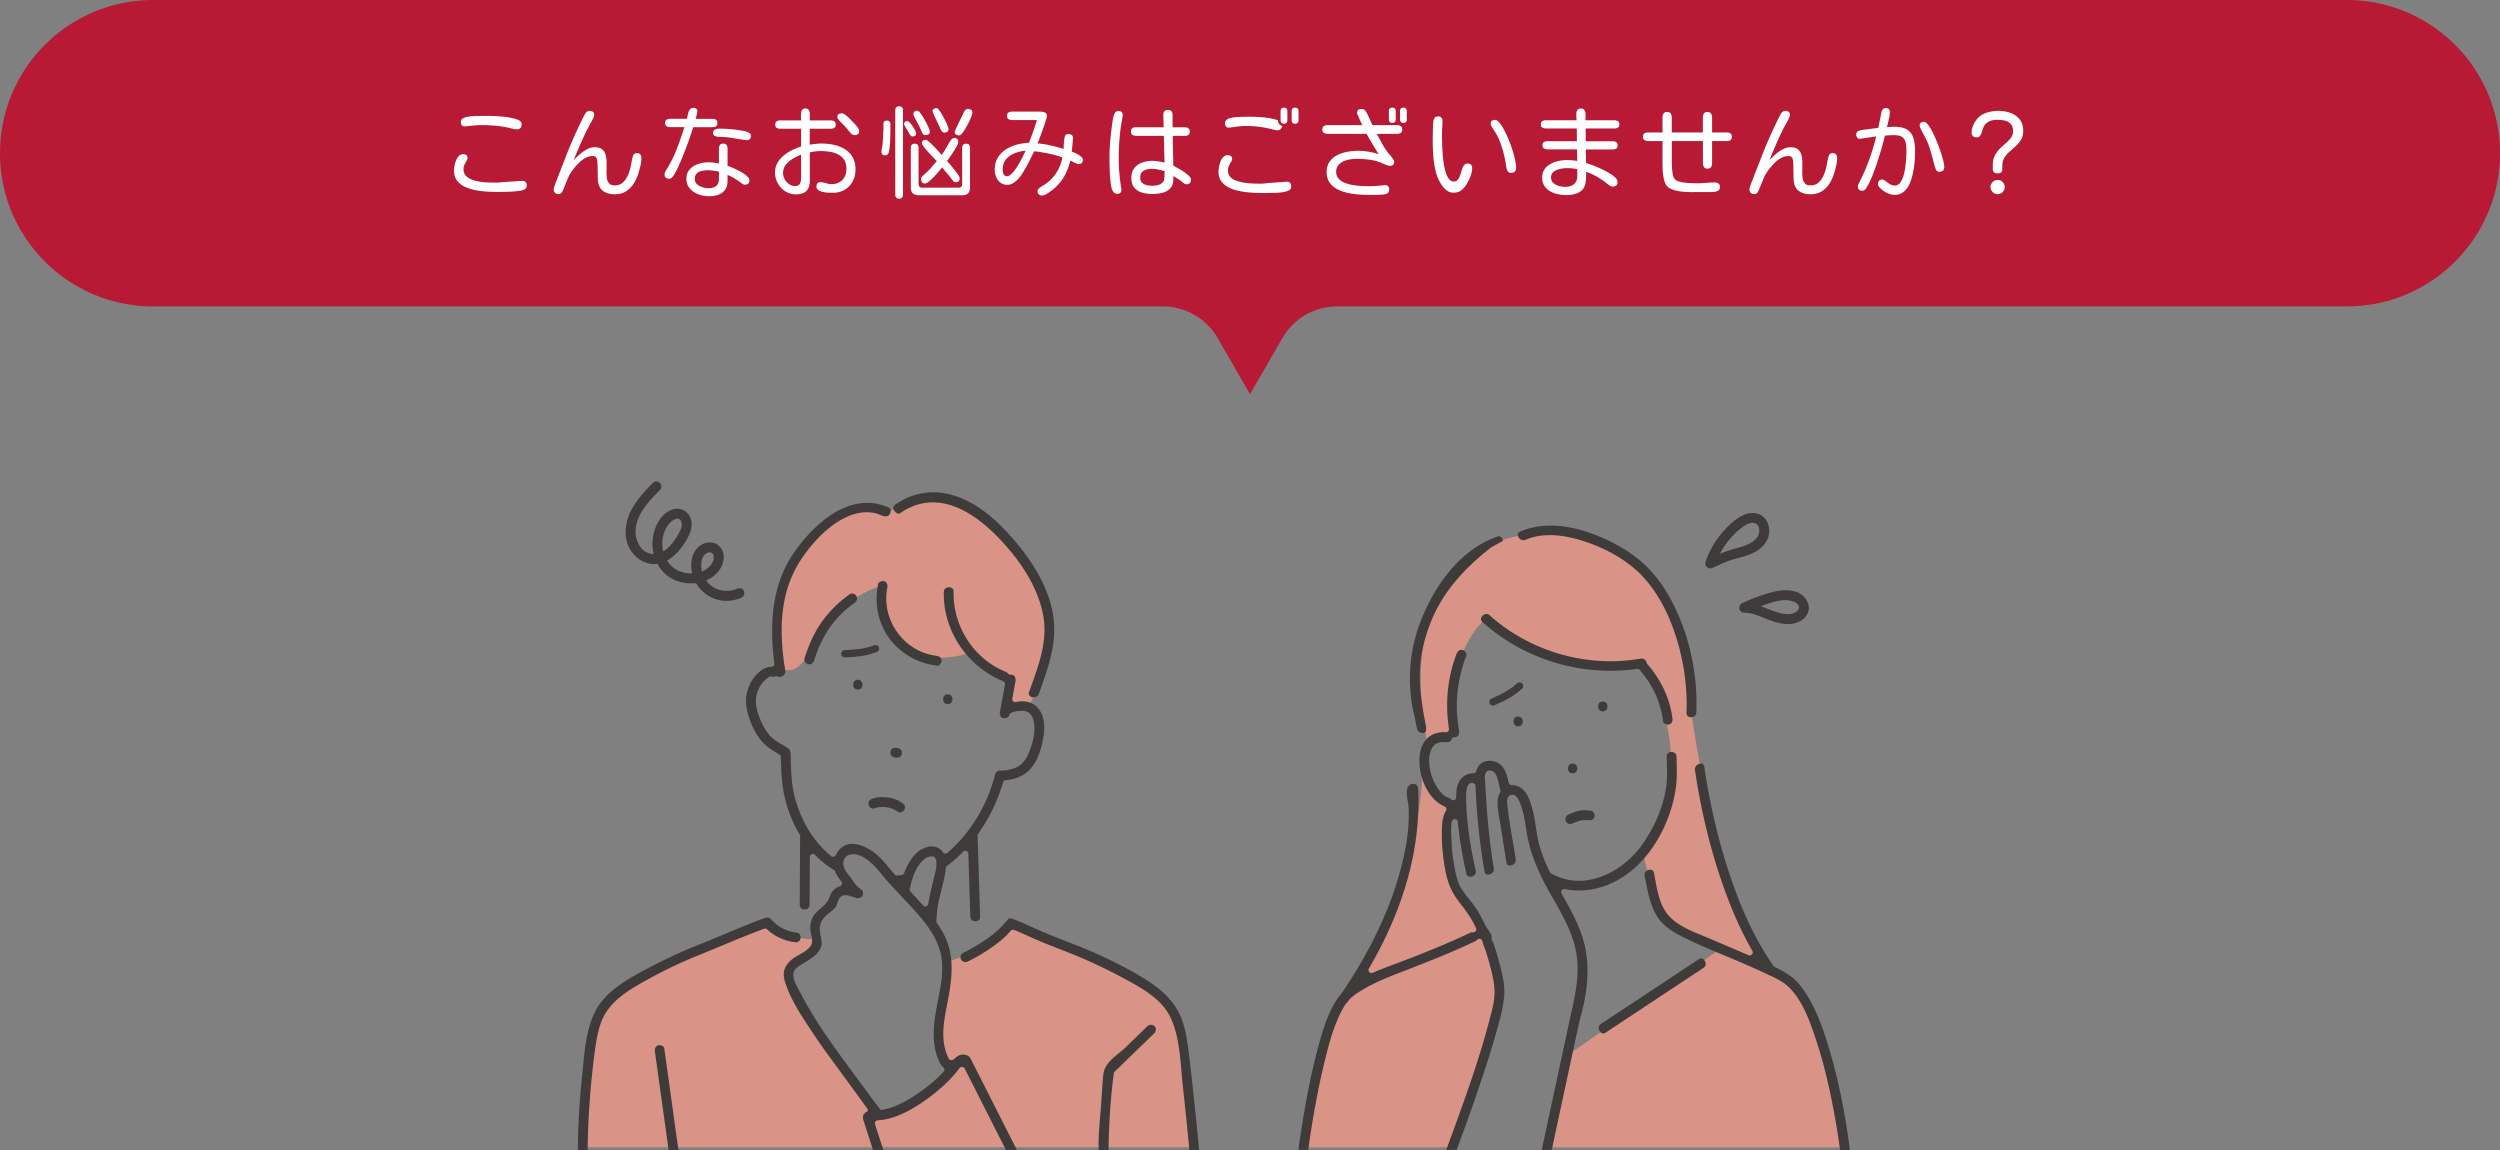
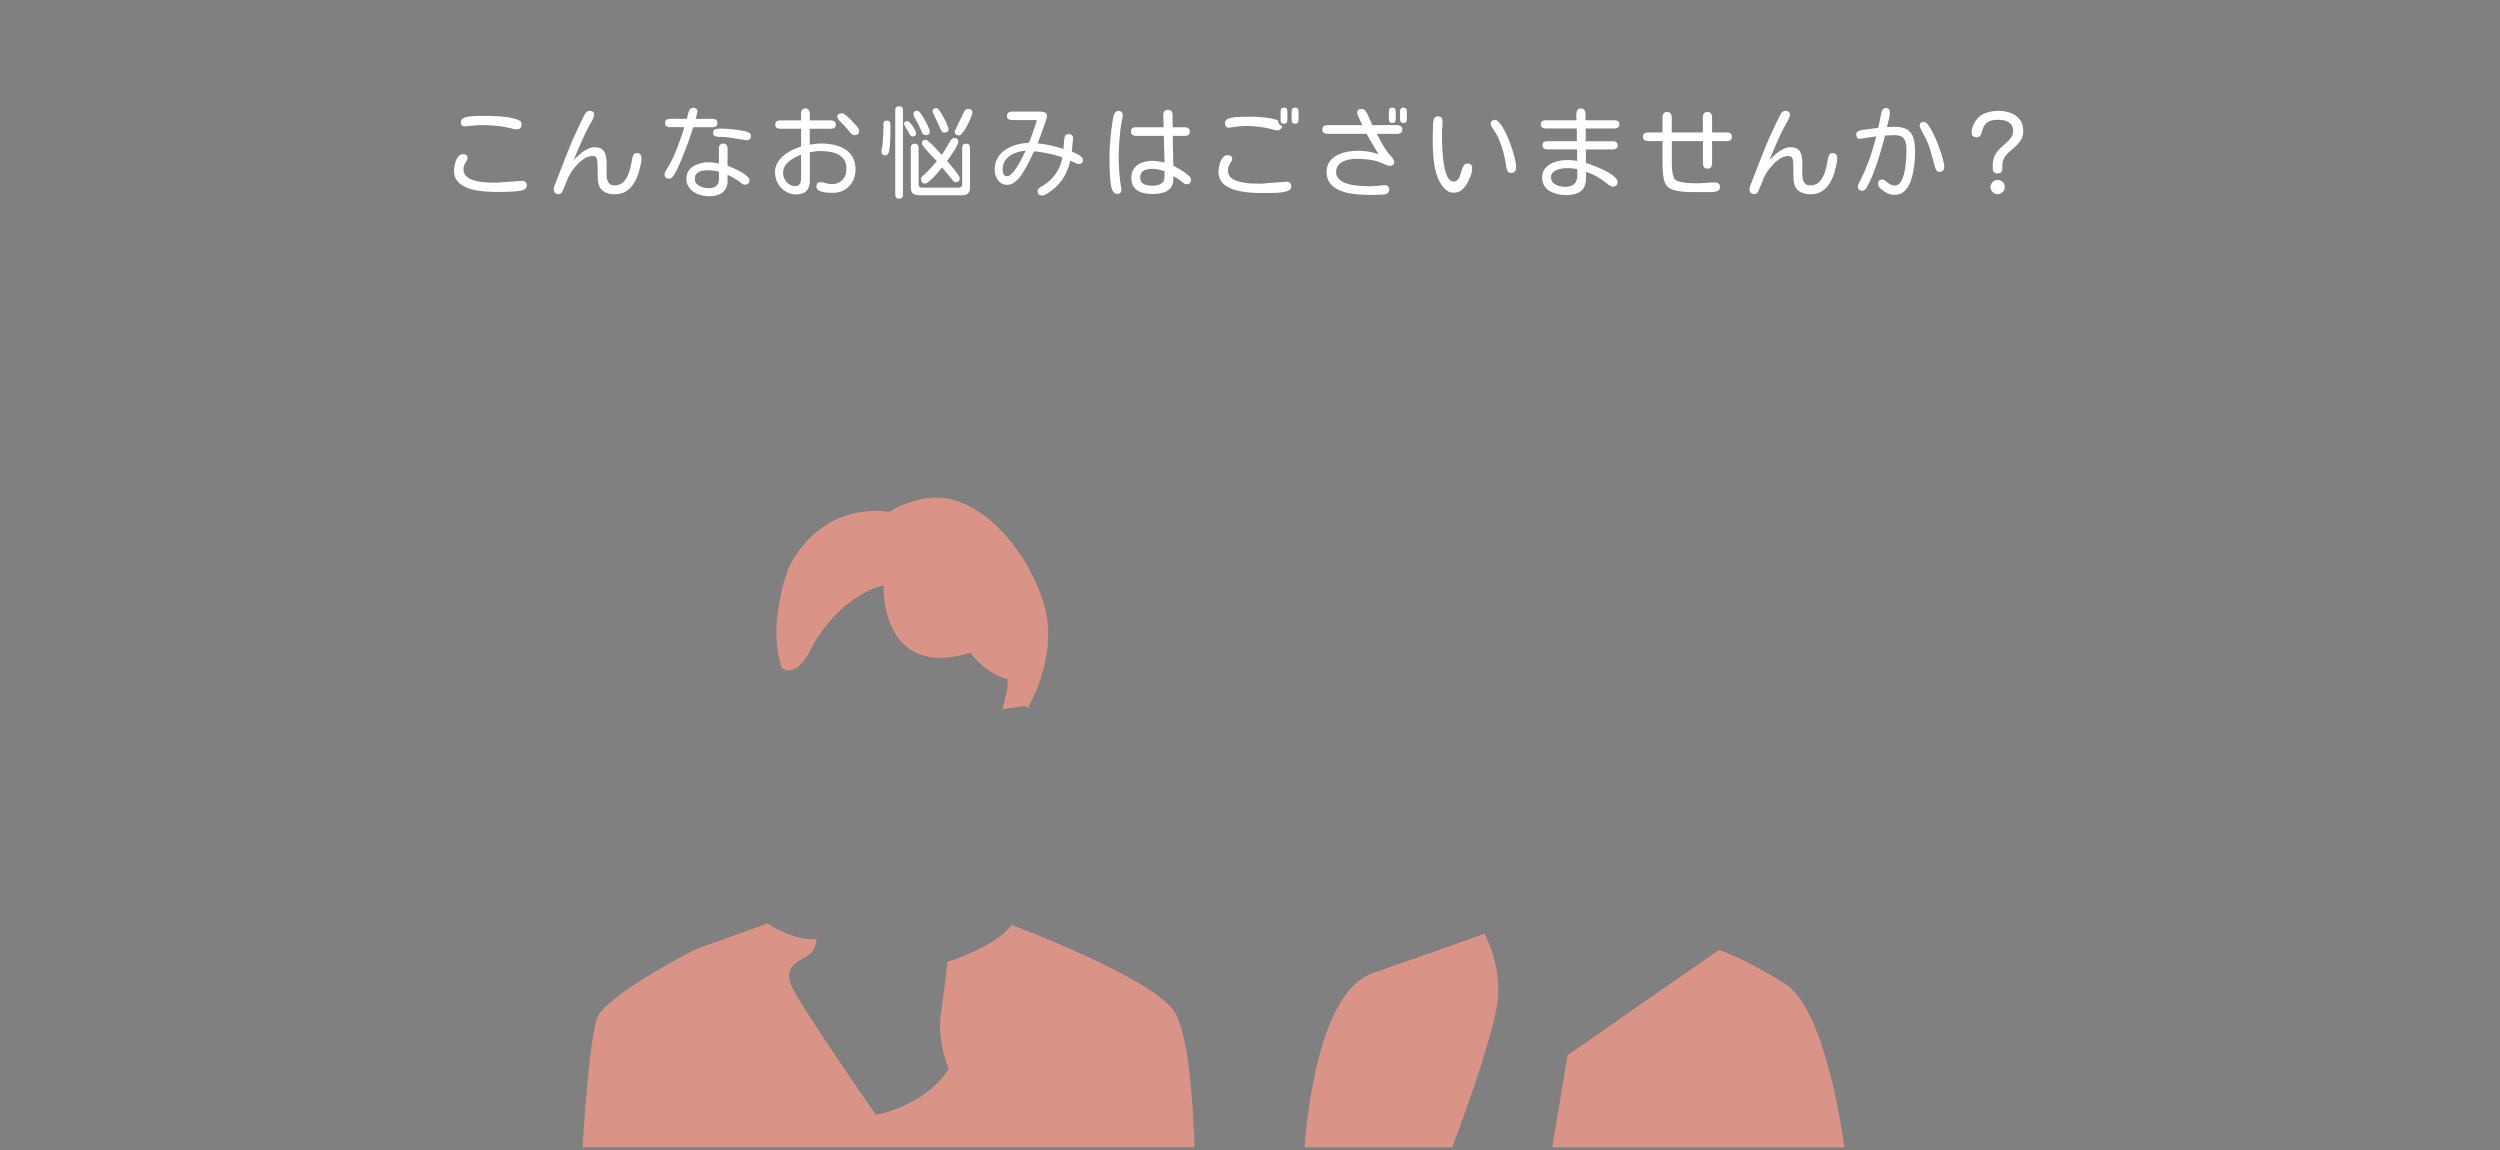
<svg xmlns="http://www.w3.org/2000/svg" id="_レイヤー_2" data-name="レイヤー 2" viewBox="0 0 822.07 378.16">
  <rect x="0" y="0" width="822.07" height="378.16" fill="#808080" stroke="none" />
  <defs>
    <style>.cls-3{fill:#3f3b3a}.cls-4{fill:#d99487}</style>
  </defs>
  <g id="_要素" data-name="要素">
-     <path d="M771.69 0H50.38C22.56 0 0 22.56 0 50.38c0 27.82 22.56 50.38 50.38 50.38H382.4c7.41 0 14.26 3.95 17.97 10.37l10.67 18.48 10.67-18.48a20.741 20.741 0 0117.97-10.37H771.7c27.82 0 50.38-22.56 50.38-50.38C822.07 22.56 799.51 0 771.69 0z" fill="#b81a35" />
    <path d="M163.25 63.11c-.92 0-1.99-.04-3.21-.11-1.21-.08-2.45-.23-3.71-.47-1.26-.24-2.42-.61-3.48-1.11-1.06-.5-1.92-1.19-2.58-2.05-.66-.86-.98-1.94-.98-3.25 0-.43.05-.95.16-1.55.11-.6.27-1.2.5-1.79.23-.59.53-1.08.92-1.48.39-.4.86-.6 1.42-.6.43 0 .78.1 1.05.29.27.19.4.53.4 1 0 .26-.11.56-.32.9-.21.34-.44.74-.66 1.19s-.34.97-.34 1.55c0 .9.27 1.63.81 2.19s1.24.99 2.09 1.31c.86.31 1.78.53 2.76.66.98.13 1.91.2 2.8.23.89.02 1.64.03 2.24.03.56 0 1.03-.03 1.42-.08s.85-.09 1.39-.11l5.64-.39c.49-.04.89.07 1.19.34.3.27.45.65.45 1.14 0 .6-.23 1.03-.68 1.29s-.97.42-1.55.5c-.58.07-1.08.13-1.51.18-1.03.09-2.07.14-3.11.16-1.04.02-2.08.03-3.11.03zm6.64-20.59c-.26 0-.51-.02-.76-.06-.25-.04-.49-.1-.73-.16-1.63-.43-3.29-.73-4.96-.9s-3.36-.26-5.06-.26c-.79 0-1.6.04-2.4.11l-2.43.24c-.09.02-.19.04-.31.05-.12.01-.23.02-.34.02-.9 0-1.35-.45-1.35-1.35 0-.56.19-.96.56-1.21.38-.25.8-.41 1.27-.5 1.03-.24 2.11-.36 3.22-.37 1.12-.01 2.2-.02 3.25-.02 1.61 0 3.32.07 5.14.21 1.82.14 3.49.46 5.01.95.39.13.74.31 1.05.55.31.24.47.58.47 1.03 0 1.12-.55 1.68-1.64 1.68zm32.3 21.36c-1.72 0-3.07-.41-4.06-1.22-.99-.82-1.5-2.12-1.55-3.9-.02-.9-.04-1.8-.05-2.71-.01-.9-.04-1.8-.08-2.71-.02-.52-.13-.98-.32-1.4-.19-.42-.6-.63-1.22-.63-.9 0-1.76.24-2.58.73-.82.48-1.56 1.08-2.24 1.79s-1.27 1.41-1.79 2.09c-.71.97-1.29 2.01-1.74 3.14-.45 1.13-.9 2.24-1.35 3.33-.15.34-.33.67-.55.97-.21.3-.54.45-.97.45-1.07 0-1.61-.54-1.61-1.61 0-.21.09-.58.27-1.11.18-.53.38-1.06.6-1.59.21-.54.37-.92.45-1.16.92-2.38 1.85-4.76 2.77-7.12.92-2.36 1.91-4.72 2.96-7.06.09-.17.24-.51.47-1.01s.49-1.08.81-1.74c.31-.66.62-1.31.93-1.95.31-.64.6-1.2.85-1.66s.44-.74.55-.82c.17-.17.34-.3.52-.39.17-.09.39-.13.64-.13.45 0 .81.1 1.08.31.27.2.4.55.4 1.05 0 .19-.08.47-.23.84-.15.37-.32.72-.5 1.06-.18.34-.33.6-.44.77-1.07 1.96-2.06 3.96-2.96 6.01s-1.78 4.11-2.64 6.17c.56-.58 1.21-1.2 1.97-1.87.75-.67 1.56-1.23 2.42-1.69.86-.46 1.72-.69 2.58-.69 1.07 0 1.89.23 2.43.68s.92 1.05 1.13 1.8c.2.75.31 1.57.32 2.45.01.88 0 1.77-.02 2.66-.02.89.02 1.71.11 2.47s.34 1.35.73 1.8 1 .68 1.84.68c1.07 0 1.95-.29 2.63-.89.68-.59 1.22-1.34 1.64-2.26.42-.91.74-1.86.95-2.85.21-.99.39-1.88.52-2.67.09-.45.23-.89.42-1.31.19-.42.57-.63 1.13-.63s.92.15 1.16.45c.24.3.35.7.35 1.19 0 .77-.11 1.63-.34 2.58s-.46 1.79-.69 2.55c-.39 1.22-.92 2.35-1.6 3.38s-1.51 1.85-2.51 2.46c-1 .61-2.2.92-3.59.92zm17.82-5.12c-.99 0-1.48-.49-1.48-1.48 0-.26.09-.55.27-.87.18-.32.34-.59.47-.81 1.31-2.13 2.42-4.37 3.32-6.72.9-2.35 1.72-4.71 2.45-7.07h-4.67c-.47 0-.87-.1-1.19-.29s-.48-.56-.48-1.1.16-.87.48-1.06.72-.29 1.19-.29h5.51c.09-.39.19-.86.31-1.43s.31-1.07.58-1.51c.27-.44.67-.66 1.21-.66.9 0 1.35.42 1.35 1.26 0 .02-.04.21-.13.58s-.17.74-.26 1.11c-.09.38-.14.6-.16.66h5.45c.47 0 .87.1 1.19.29s.48.55.48 1.06-.16.9-.47 1.1c-.31.19-.71.29-1.21.29h-6.25c-.17.54-.41 1.26-.71 2.16a131.336 131.336 0 01-2.32 6.35c-.45 1.14-.9 2.23-1.35 3.27s-.88 1.96-1.29 2.74c-.41.79-.77 1.37-1.1 1.76-.15.19-.32.35-.52.48s-.42.19-.68.19zm13.15 5.77c-.84 0-1.7-.11-2.58-.34-.88-.22-1.69-.57-2.42-1.05a5.705 5.705 0 01-1.77-1.79c-.45-.72-.68-1.56-.68-2.53s.21-1.83.64-2.51c.43-.69 1-1.25 1.72-1.68.72-.43 1.5-.75 2.35-.95.85-.2 1.69-.31 2.53-.31.58 0 1.16.04 1.74.11.58.08 1.15.17 1.71.27v-4.83c0-.49.1-.9.31-1.22.2-.32.57-.48 1.11-.48s.91.16 1.11.48c.2.32.31.73.31 1.22v5.58c.3.11.74.28 1.31.52.57.24 1.19.52 1.87.85.68.33 1.32.69 1.93 1.08s1.11.78 1.5 1.18c.39.4.58.78.58 1.14 0 .97-.5 1.45-1.51 1.45-.28 0-.55-.09-.81-.27-.26-.18-.49-.35-.71-.5a20.5 20.5 0 00-4.16-2.45v1.87c0 1.27-.27 2.28-.81 3.03s-1.26 1.29-2.18 1.63c-.91.33-1.95.5-3.11.5zm-.16-2.64c1.07 0 1.91-.25 2.51-.74.6-.49.9-1.3.9-2.42v-2.29c-.62-.13-1.25-.24-1.89-.32-.63-.09-1.27-.13-1.92-.13s-1.32.08-1.95.23c-.63.15-1.16.43-1.56.85-.41.42-.61 1.03-.61 1.82 0 .71.25 1.28.76 1.72.5.44 1.11.76 1.82.97s1.35.31 1.93.31zm12.5-15.79c-.21 0-.45-.03-.71-.08-.26-.05-.49-.09-.71-.11-1.27-.19-2.52-.39-3.77-.6-1.25-.2-2.51-.31-3.8-.31-.43 0-.88-.08-1.34-.23-.46-.15-.69-.5-.69-1.06s.22-.96.66-1.14c.44-.18.9-.27 1.37-.27 1.29 0 2.59.06 3.9.18s2.6.3 3.87.53c.28.04.63.12 1.05.24.42.12.79.29 1.11.5s.48.52.48.9c0 .97-.47 1.45-1.42 1.45zm16.22 17.82c-1.29 0-2.45-.34-3.5-1.02a7.422 7.422 0 01-2.47-2.66c-.6-1.1-.9-2.28-.9-3.54 0-1.14.26-2.17.77-3.09s1.2-1.74 2.06-2.45c.86-.71 1.79-1.31 2.79-1.8s1.98-.88 2.95-1.16v-5.87h-6.83c-.47 0-.87-.1-1.19-.29s-.48-.55-.48-1.06.16-.9.48-1.1.72-.29 1.19-.29h6.83c0-.32-.01-.7-.03-1.14-.02-.44-.01-.88.03-1.31.04-.43.17-.78.39-1.06.21-.28.56-.42 1.03-.42s.82.14 1.03.42c.21.28.34.63.39 1.06.04.43.05.87.03 1.31-.02.44-.03.82-.03 1.14h6.9c.47 0 .86.1 1.18.31.31.21.47.56.47 1.08s-.16.87-.47 1.06c-.31.19-.7.29-1.18.29h-6.9v5.25c.64-.11 1.29-.2 1.93-.27.64-.07 1.3-.11 1.97-.11 1.4 0 2.76.15 4.08.43 1.32.29 2.51.77 3.58 1.43s1.91 1.54 2.55 2.63c.63 1.09.95 2.43.95 4.04 0 1.44-.31 2.74-.93 3.9a6.976 6.976 0 01-2.61 2.75c-1.12.68-2.42 1.02-3.9 1.02-.32 0-.78-.01-1.39-.03-.6-.02-1.21-.1-1.82-.23s-1.13-.33-1.56-.61c-.43-.28-.64-.68-.64-1.19 0-.41.09-.75.27-1.02.18-.27.5-.4.95-.4.64 0 1.27.1 1.89.31s1.25.31 1.92.31c1.46 0 2.63-.47 3.51-1.4.88-.94 1.32-2.12 1.32-3.56 0-1.22-.25-2.22-.74-3a5 5 0 00-1.97-1.79c-.82-.42-1.72-.71-2.72-.87-1-.16-2-.24-3.01-.24-.6 0-1.2.04-1.8.11-.6.08-1.2.18-1.8.31v9.31c0 3.01-1.51 4.51-4.54 4.51zm-.26-2.74c.77 0 1.29-.26 1.56-.77.27-.52.4-1.11.4-1.77v-7.8c-.86.34-1.75.78-2.67 1.32-.92.54-1.7 1.2-2.32 1.98-.62.79-.93 1.71-.93 2.79 0 .69.18 1.36.53 2.01s.83 1.19 1.43 1.61c.6.42 1.27.63 2 .63zm19.53-16.76c-.34 0-.65-.11-.92-.34-.27-.22-.5-.47-.69-.72a57.39 57.39 0 00-1.68-1.97c-.15-.17-.42-.44-.81-.81s-.74-.74-1.06-1.13-.48-.7-.48-.93c0-.47.14-.8.42-.98.28-.18.63-.27 1.06-.27.3 0 .64.13 1.02.4s.76.59 1.16.97c.4.38.75.73 1.06 1.06.31.33.54.58.69.73.19.19.43.45.71.76.28.31.52.63.73.97.2.33.31.65.31.95 0 .47-.15.81-.44 1.02s-.65.31-1.08.31zm10.03 6.64c-.77 0-1.16-.39-1.16-1.16 0-.43.05-.87.16-1.32.11-.45.17-.88.19-1.29.13-1.65.23-3.34.29-5.06.02-.34.02-.71-.02-1.11-.03-.4.03-.74.18-1.03.15-.29.47-.43.97-.43.43 0 .73.12.9.35.17.24.26.55.26.93 0 .84 0 1.81-.02 2.92-.01 1.11-.05 2.2-.11 3.29s-.19 2.05-.39 2.88c-.17.69-.59 1.03-1.26 1.03zm4.65 14.27c-.86 0-1.29-.46-1.29-1.39V36.35c0-.92.43-1.39 1.29-1.39.45 0 .77.12.97.37s.29.58.29 1.01v27.59c0 .41-.1.74-.29 1s-.52.39-.97.39zm4.38-20.46c-.28 0-.52-.15-.73-.43-.2-.29-.36-.54-.47-.76-.09-.17-.25-.46-.5-.87s-.48-.81-.71-1.21-.34-.66-.34-.79c0-.64.35-.97 1.06-.97.24 0 .51.17.82.5.31.33.63.73.95 1.19s.58.91.79 1.35c.2.44.31.77.31.98 0 .39-.11.65-.34.79-.23.14-.51.21-.85.21zm2.35 19.34c-.92 0-1.64-.18-2.14-.55-.5-.37-.76-1.05-.76-2.06V48.64c0-.92.43-1.39 1.29-1.39.45 0 .77.12.97.37.19.25.29.59.29 1.02v11.92c0 .34.11.62.32.84.21.21.49.32.84.32h12.02c.37 0 .65-.11.85-.32.2-.21.31-.49.31-.84V48.7c0-.43.1-.78.29-1.05s.53-.4 1-.4.81.13 1 .4.29.62.29 1.05v12.92c0 1.72-.84 2.58-2.51 2.58h-14.05zm1.97-19.79c-.56 0-.96-.29-1.19-.87-.28-.69-.58-1.35-.89-2-.31-.64-.65-1.29-1.02-1.93a5.41 5.41 0 00-.32-.61c-.15-.26-.29-.53-.4-.81-.12-.28-.18-.49-.18-.64 0-.43.12-.73.37-.9.25-.17.56-.26.95-.26.19 0 .46.2.79.6.33.4.69.9 1.06 1.52.38.61.73 1.24 1.06 1.88.33.64.61 1.22.82 1.74.21.52.32.88.32 1.1 0 .45-.13.76-.39.93s-.59.26-1 .26zm-.2 15.92c-.47 0-.81-.14-1-.42s-.29-.63-.29-1.06c0-.28.09-.53.27-.74.18-.21.37-.4.56-.55.79-.69 1.55-1.43 2.27-2.22.72-.79 1.41-1.59 2.08-2.38-.11-.11-.34-.35-.71-.72-.37-.38-.78-.81-1.26-1.31-.47-.49-.93-1-1.37-1.51-.44-.52-.81-.98-1.11-1.39-.3-.41-.45-.7-.45-.87 0-.79.42-1.19 1.26-1.19.17 0 .44.15.81.43.37.29.78.66 1.24 1.11.46.45.91.91 1.35 1.39.44.47.83.9 1.16 1.27.33.38.55.63.66.76.43-.58.83-1.18 1.19-1.79.37-.61.72-1.23 1.06-1.85.11-.19.26-.45.45-.76s.41-.58.66-.82c.25-.24.5-.35.76-.35.9 0 1.35.42 1.35 1.26 0 .32-.16.78-.47 1.37-.31.59-.68 1.22-1.11 1.88-.43.67-.84 1.28-1.24 1.84s-.69.97-.89 1.22c.13.11.35.34.66.71.31.37.67.79 1.06 1.27.4.48.78.97 1.16 1.47.38.49.69.94.93 1.34.25.4.37.68.37.85 0 .88-.45 1.32-1.35 1.32-.3 0-.59-.17-.87-.5-.28-.33-.5-.61-.68-.82-.45-.62-.93-1.22-1.45-1.8s-.99-1.17-1.42-1.77c-.15.19-.4.5-.74.92-.34.42-.74.88-1.19 1.38-.45.51-.91.99-1.39 1.45-.47.46-.91.84-1.32 1.14-.41.3-.75.45-1.03.45zm6.38-16.73c-.41 0-.73-.2-.97-.6a7.9 7.9 0 01-.55-1.08c-.09-.26-.26-.65-.52-1.18s-.53-1.08-.81-1.68c-.28-.59-.52-1.12-.73-1.58-.2-.46-.31-.76-.31-.89 0-.41.14-.68.42-.82.28-.14.59-.21.93-.21.19 0 .45.2.76.6.31.4.64.9 1 1.51.35.61.69 1.24 1.02 1.89s.58 1.23.79 1.76c.2.53.31.89.31 1.08 0 .43-.12.74-.37.92-.25.18-.58.27-.98.27zm4.87.91c-.43 0-.78-.09-1.06-.27-.28-.18-.42-.51-.42-.98 0-.04.09-.26.26-.64.17-.39.39-.86.66-1.42.27-.56.54-1.12.82-1.69.28-.57.53-1.08.74-1.53l.42-.9c.15-.32.34-.61.56-.87s.53-.39.92-.39.72.09 1 .26.42.47.42.9c0 .26-.11.68-.32 1.26-.21.58-.49 1.22-.84 1.93-.34.71-.71 1.4-1.1 2.06s-.76 1.21-1.13 1.64c-.37.43-.68.64-.93.64zm27.19 19.75c-.95 0-1.42-.48-1.42-1.45 0-.28.12-.54.35-.77.24-.24.5-.45.79-.64s.53-.34.73-.45c1.68-1.01 3.06-2.31 4.14-3.92 1.08-1.6 1.8-3.36 2.14-5.27-1.5-.54-3.03-.97-4.58-1.29s-3.12-.57-4.71-.74c-.28.58-.62 1.29-1.03 2.13-.41.84-.85 1.7-1.34 2.59-.48.89-.97 1.72-1.45 2.5s-.95 1.4-1.4 1.87c-.47.49-1.01.94-1.61 1.34-.6.4-1.27.6-2 .6-.9 0-1.66-.24-2.27-.72-.61-.48-1.07-1.1-1.39-1.85-.31-.75-.47-1.54-.47-2.35 0-1.55.33-2.87 1-3.98.67-1.11 1.55-2.01 2.64-2.72s2.31-1.24 3.64-1.59c1.33-.36 2.66-.55 4-.6.45-1.2.89-2.41 1.32-3.61.43-1.2.84-2.42 1.22-3.64.04-.09.02-.14-.08-.18a.967.967 0 00-.21-.05h-7.77c-.47 0-.88-.1-1.21-.29-.33-.19-.5-.56-.5-1.1s.17-.9.5-1.1c.33-.19.74-.29 1.21-.29h9.18c.52 0 1.02.09 1.51.27.49.18.74.58.74 1.21 0 .15-.09.52-.27 1.1-.18.58-.41 1.26-.68 2.05-.27.79-.55 1.57-.84 2.37s-.55 1.51-.79 2.14c-.24.63-.41 1.07-.52 1.31 1.46.13 2.91.35 4.33.68 1.43.32 2.83.7 4.21 1.13.02-.19.04-.49.06-.9.02-.41.05-.84.08-1.31.03-.46.08-.89.15-1.27s.14-.66.23-.81c.13-.24.29-.39.48-.47s.42-.11.68-.11c.43 0 .79.12 1.08.37s.41.61.37 1.08l-.42 4.32c.24.09.55.21.95.39.4.17.8.38 1.21.61.41.24.76.49 1.05.77s.44.58.44.9c0 .95-.47 1.42-1.42 1.42-.17 0-.44-.08-.81-.24-.37-.16-.73-.33-1.1-.52-.37-.18-.64-.31-.84-.37-.43 1.96-1.11 3.73-2.05 5.33-.93 1.6-2.2 3.04-3.79 4.3-.28.21-.62.47-1.03.76-.41.29-.83.54-1.26.76-.43.21-.84.32-1.22.32zm-11.41-6.35c.43 0 .89-.23 1.37-.69.48-.46.97-1.05 1.45-1.76s.94-1.46 1.37-2.24c.43-.78.81-1.5 1.13-2.16s.56-1.16.71-1.5c-1.22.09-2.41.35-3.56.81-1.15.45-2.09 1.12-2.84 2s-1.11 2.03-1.11 3.45c0 .49.1.97.29 1.42s.59.68 1.19.68zm36.12 5.8c-.34 0-.62-.09-.84-.27-.21-.18-.41-.41-.58-.69-.21-.34-.39-.86-.52-1.56s-.23-1.49-.31-2.37c-.08-.88-.13-1.77-.16-2.66s-.05-1.7-.06-2.43c-.01-.73-.02-1.3-.02-1.71 0-2.11.1-4.23.31-6.38.2-2.15.47-4.26.79-6.35.06-.34.15-.73.26-1.16.11-.43.28-.81.53-1.14.25-.33.6-.5 1.05-.5s.77.11 1.03.32.39.55.39 1c0 .09 0 .18-.02.29-.01.11-.03.21-.05.32-.09.6-.19 1.21-.31 1.84-.12.62-.22 1.25-.31 1.87-.21 1.63-.37 3.29-.47 4.96s-.15 3.34-.15 5c0 1.57.06 3.09.18 4.58.12 1.48.29 3.01.53 4.58.04.15.08.33.11.55s.05.41.05.58c0 .9-.48 1.35-1.45 1.35zm11.67.07c-1.22 0-2.36-.15-3.42-.45-1.05-.3-1.91-.84-2.56-1.61-.66-.77-.98-1.87-.98-3.29 0-1.29.32-2.34.97-3.16s1.48-1.42 2.51-1.8 2.13-.58 3.29-.58c.69 0 1.38.05 2.08.16.7.11 1.38.25 2.05.42l-.23-8.8h-9.12c-.47 0-.87-.1-1.19-.31s-.48-.58-.48-1.11c0-.49.13-.85.4-1.08.27-.23.64-.34 1.11-.34h9.25c-.02-.69-.05-1.37-.08-2.05-.03-.68-.05-1.35-.05-2.01 0-1.1.52-1.64 1.55-1.64.52 0 .89.14 1.13.44.24.29.35.68.35 1.18v2.03c0 .69.01 1.38.03 2.06h3.93c.49 0 .9.1 1.22.31.32.21.48.58.48 1.11 0 .47-.13.83-.4 1.06-.27.24-.64.35-1.11.35h-4.06c-.02 1.63 0 3.27.05 4.9.05 1.63.09 3.27.11 4.9.28.15.73.4 1.35.74.62.34 1.28.74 1.97 1.19.69.45 1.27.91 1.76 1.37s.73.89.73 1.27c0 1.03-.5 1.55-1.51 1.55-.24 0-.5-.11-.81-.32-.3-.21-.54-.4-.71-.55-.43-.37-.88-.69-1.34-.98-.46-.29-.94-.58-1.43-.85v.9c0 1.35-.33 2.39-1 3.11-.67.72-1.52 1.21-2.56 1.48s-2.13.4-3.27.4zm-.1-2.71c.58 0 1.17-.07 1.77-.21.6-.14 1.12-.4 1.55-.79.43-.39.66-.93.68-1.64.02-.37.03-.73.03-1.1s.01-.72.03-1.06c-.67-.19-1.35-.37-2.06-.52s-1.41-.23-2.09-.23a7.5 7.5 0 00-1.85.23c-.59.15-1.07.43-1.45.84-.38.41-.56 1-.56 1.77s.2 1.32.6 1.71c.4.39.9.65 1.51.79s1.23.21 1.85.21zm37.24 2.39c-.79 0-1.72-.01-2.79-.03s-2.18-.1-3.34-.23-2.29-.33-3.4-.61a11.82 11.82 0 01-3-1.19c-.89-.52-1.6-1.18-2.13-1.98-.53-.8-.79-1.8-.79-2.98 0-.43.05-.95.16-1.55.11-.6.27-1.2.5-1.79.23-.59.53-1.08.92-1.48.39-.4.86-.6 1.42-.6.45 0 .81.1 1.08.31.27.2.4.54.4 1.01 0 .21-.11.5-.34.85-.23.35-.45.76-.68 1.22s-.34.98-.34 1.56c0 .9.23 1.61.68 2.13s1.03.91 1.72 1.18c.7.27 1.42.48 2.18.63.99.21 2 .35 3.03.4 1.03.05 2.04.08 3.03.08.56 0 1.04-.03 1.43-.08.4-.05.86-.1 1.4-.14l5.7-.42c.49-.04.89.08 1.18.35s.43.67.43 1.16c0 .56-.19.96-.56 1.21-.38.25-.8.42-1.27.53-1.03.24-2.13.37-3.3.4-1.17.03-2.28.05-3.34.05zm3.89-20.63c-.21 0-.43-.02-.66-.06s-.45-.1-.66-.16c-2.92-.79-5.92-1.19-8.99-1.19-.92 0-1.85.06-2.79.19s-1.86.25-2.79.35c-.43.04-.76-.08-.98-.37-.23-.29-.34-.63-.34-1.02 0-.52.16-.9.48-1.16s.71-.45 1.16-.58c.52-.15 1.18-.26 2-.32.82-.06 1.64-.1 2.47-.11.83 0 1.51-.02 2.05-.02 1.55 0 3.11.08 4.69.23s3.11.46 4.59.93c0 .99.46 1.62 1.39 1.9-.21.92-.75 1.39-1.61 1.39zm2.2-2.16c-.75 0-1.13-.39-1.13-1.16v-2.93c0-.79.38-1.19 1.13-1.19s1.1.4 1.1 1.19v2.93c0 .77-.37 1.16-1.1 1.16zm3.64 0c-.75 0-1.13-.39-1.13-1.16v-2.93c0-.79.38-1.19 1.13-1.19s1.13.4 1.13 1.19v2.93c0 .77-.38 1.16-1.13 1.16zm24.27 23.4c-1.01 0-2.13-.04-3.35-.13s-2.46-.26-3.69-.53-2.37-.68-3.4-1.22a7.074 7.074 0 01-2.5-2.19c-.63-.91-.95-2.06-.95-3.43s.32-2.51.97-3.42 1.48-1.62 2.51-2.14 2.15-.9 3.35-1.11c1.2-.21 2.36-.32 3.48-.32a21.326 21.326 0 016.8 1.13c-.69-1.1-1.37-2.2-2.03-3.32-.67-1.12-1.31-2.25-1.93-3.38H436.6c-.5 0-.91-.11-1.26-.32-.34-.21-.52-.59-.52-1.13s.18-.93.53-1.13.77-.29 1.24-.29h11.38c-.06-.13-.19-.39-.37-.77-.18-.39-.38-.81-.58-1.26s-.38-.86-.53-1.24c-.15-.38-.23-.63-.23-.76 0-.49.14-.83.42-1.02.28-.18.63-.27 1.06-.27.52 0 .93.21 1.24.63.31.42.56.84.76 1.27l1.55 3.42h8.06c.49 0 .91.1 1.24.31.33.21.5.59.5 1.14s-.17.91-.5 1.11c-.33.21-.75.31-1.24.31h-6.61c.62 1.14 1.26 2.32 1.92 3.53s1.41 2.3 2.27 3.27c.13.13.31.34.55.64.24.3.46.61.66.92s.31.57.31.79c0 .9-.45 1.35-1.35 1.35-.41 0-.82-.09-1.24-.27-.42-.18-.81-.35-1.18-.5-1.31-.6-2.7-1-4.16-1.21-1.46-.2-2.91-.31-4.35-.31-.69 0-1.42.06-2.21.18-.78.12-1.53.34-2.22.66s-1.27.76-1.71 1.31c-.44.55-.66 1.26-.66 2.14s.27 1.65.81 2.24c.54.59 1.24 1.05 2.09 1.38.86.33 1.78.58 2.75.73s1.92.25 2.84.29 1.67.06 2.27.06c.73 0 1.45-.02 2.16-.06s1.42-.11 2.13-.19l.47-.06c.16-.02.32-.03.47-.03.97 0 1.45.49 1.45 1.48 0 .34-.07.62-.21.82s-.36.39-.66.56c-.15.09-.5.16-1.03.21-.54.05-1.14.09-1.8.11-.67.02-1.28.03-1.84.03h-1.13zm7.7-23.66c-.75 0-1.13-.4-1.13-1.19v-2.64c0-.79.38-1.19 1.13-1.19s1.13.4 1.13 1.19v2.64c0 .79-.38 1.19-1.13 1.19zm3.64 0c-.73 0-1.1-.4-1.1-1.19v-2.64c0-.79.37-1.19 1.1-1.19s1.13.4 1.13 1.19v2.64c0 .79-.38 1.19-1.13 1.19zm16.61 22.95c-.84 0-1.57-.21-2.19-.63-.62-.42-1.17-.96-1.63-1.61s-.85-1.33-1.18-2.01c-.56-1.18-.98-2.52-1.26-4.01-.28-1.49-.47-3.01-.56-4.54s-.14-2.95-.14-4.24c0-.86.01-1.71.03-2.55l.06-2.55c.02-.39.06-.81.11-1.27.05-.46.19-.86.42-1.19s.6-.5 1.11-.5c.99 0 1.48.53 1.48 1.58 0 .69-.03 1.39-.08 2.09s-.08 1.41-.08 2.09c0 .39 0 1.04.02 1.95s.04 1.96.1 3.14.16 2.38.31 3.61c.15 1.22.37 2.36.64 3.42.28 1.05.65 1.91 1.11 2.56.46.66 1.03.98 1.69.98.56 0 1-.2 1.32-.6.32-.4.58-.89.77-1.47s.38-1.17.56-1.76c.18-.59.41-1.08.69-1.48.28-.4.67-.6 1.16-.6 1.03 0 1.55.49 1.55 1.48 0 .86-.18 1.74-.53 2.63-.35.89-.74 1.7-1.14 2.43-.47.84-1.06 1.55-1.76 2.14-.7.59-1.56.89-2.59.89zm18.79-6.51c-.56 0-.95-.22-1.16-.66-.21-.44-.35-.9-.42-1.37-.17-1.29-.43-2.64-.77-4.04-.34-1.41-.77-2.79-1.29-4.14s-1.14-2.57-1.87-3.64c-.11-.17-.25-.4-.44-.68s-.35-.57-.5-.87c-.15-.3-.23-.55-.23-.74 0-.47.13-.81.4-1s.62-.29 1.05-.29c.28 0 .57.13.87.39.3.26.59.58.87.95.28.38.53.75.74 1.11.21.37.38.64.48.84.39.71.81 1.6 1.27 2.67s.89 2.21 1.29 3.42.73 2.36.98 3.46c.26 1.11.39 2.05.39 2.82 0 1.18-.56 1.77-1.68 1.77zm18 7.28c-.9 0-1.81-.1-2.72-.31-.91-.21-1.75-.53-2.51-.98a5.345 5.345 0 01-1.84-1.79c-.46-.74-.69-1.64-.69-2.69s.26-1.98.77-2.71 1.19-1.32 2.01-1.77c.83-.45 1.72-.77 2.69-.97s1.89-.29 2.77-.29c.56 0 1.11.03 1.64.08.54.05 1.07.12 1.61.21.02-.62.02-1.26 0-1.9s-.03-1.28-.03-1.9h-9.64c-.47 0-.88-.1-1.21-.29-.33-.19-.5-.55-.5-1.06s.17-.87.5-1.06c.33-.19.74-.29 1.21-.29h9.6c-.02-.69-.03-1.39-.02-2.09.01-.71 0-1.41-.05-2.09h-10.12c-.47 0-.87-.1-1.19-.29s-.48-.55-.48-1.06.16-.87.48-1.06.72-.29 1.19-.29h10.09c-.02-.32-.05-.7-.08-1.14s-.03-.87.02-1.27.18-.75.4-1.03.58-.42 1.08-.42.82.14 1.05.42.37.63.42 1.05c.05.42.08.85.06 1.29-.01.44-.02.81-.02 1.11h9.47c.47 0 .87.1 1.19.29s.48.55.48 1.06-.16.87-.48 1.06-.72.29-1.19.29h-9.47c.02.09.04.31.05.68.01.37.02.78.02 1.26v2.26h8.83c.47 0 .87.1 1.19.29s.48.55.48 1.06-.16.87-.48 1.06-.72.29-1.19.29h-8.8c.02.73.03 1.47.03 2.21s.01 1.49.03 2.24a39.488 39.488 0 014.58 1.74c.97.43 1.89.9 2.77 1.4.88.51 1.61 1.03 2.18 1.56.57.54.85 1.05.85 1.55 0 .54-.15.92-.45 1.16s-.7.35-1.19.35c-.32 0-.66-.12-1.01-.37s-.65-.47-.89-.66c-1.01-.82-2.08-1.55-3.22-2.21s-2.33-1.19-3.58-1.6c0 .64 0 1.3-.02 1.98-.01.68-.09 1.33-.24 1.95-.24 1.01-.69 1.78-1.37 2.32s-1.46.9-2.35 1.1c-.89.19-1.8.29-2.72.29zm-.22-2.7c1.27 0 2.26-.31 2.96-.92.71-.61 1.06-1.57 1.06-2.88 0-.34 0-.68-.02-1.01-.01-.33-.02-.67-.02-1.02-.54-.11-1.09-.19-1.66-.24-.57-.05-1.13-.08-1.69-.08-.47 0-1 .04-1.59.13-.59.09-1.17.24-1.72.45s-1.02.52-1.39.92c-.37.4-.55.91-.55 1.53 0 .77.25 1.39.76 1.85.5.46 1.12.79 1.84.98.72.19 1.39.29 2.01.29zm42.02 1.74c-.58 0-1.26-.02-2.05-.05-.78-.03-1.59-.11-2.43-.24s-1.61-.33-2.32-.6-1.28-.63-1.71-1.08c-.32-.37-.59-.85-.79-1.47-.2-.61-.35-1.28-.45-2-.1-.72-.16-1.42-.19-2.09-.03-.68-.05-1.24-.05-1.69v-7.57h-4.67c-.47 0-.89-.1-1.24-.31-.35-.2-.53-.57-.53-1.11s.18-.93.53-1.13.77-.29 1.24-.29h4.67v-4.9c0-.52.11-.95.34-1.3.23-.36.62-.53 1.18-.53s.95.18 1.18.53c.23.35.34.79.34 1.3v4.9h10.22v-4.9c0-.52.11-.95.34-1.3.23-.36.62-.53 1.18-.53s.95.18 1.18.53c.23.35.34.79.34 1.3v4.9h4.77c.49 0 .91.1 1.24.31s.5.57.5 1.11-.17.91-.5 1.11c-.33.21-.75.31-1.24.31h-4.77v7.19c0 .52-.11.96-.32 1.32-.21.37-.61.55-1.19.55s-.98-.18-1.19-.55c-.21-.37-.32-.81-.32-1.32v-7.19h-10.22v7.19c0 .32.01.74.03 1.24.02.5.07 1.04.14 1.59s.18 1.07.32 1.55.34.83.6 1.06c.32.3.79.54 1.42.71.62.17 1.3.3 2.05.37s1.45.12 2.11.14c.67.02 1.2.03 1.61.03.99 0 1.97-.04 2.95-.13s1.96-.13 2.95-.13c.49 0 .89.12 1.19.35.3.24.45.62.45 1.16 0 .47-.15.83-.44 1.06s-.65.39-1.08.47c-.43.07-.87.11-1.31.11h-6.04zm38.72.7c-1.72 0-3.07-.41-4.06-1.22s-1.5-2.12-1.55-3.9c-.02-.9-.04-1.8-.05-2.71-.01-.9-.04-1.8-.08-2.71-.02-.52-.13-.98-.32-1.4-.19-.42-.6-.63-1.22-.63-.9 0-1.76.24-2.58.73-.82.48-1.56 1.08-2.24 1.79s-1.27 1.41-1.79 2.09c-.71.97-1.29 2.01-1.74 3.14-.45 1.13-.9 2.24-1.35 3.33-.15.34-.33.67-.55.97s-.54.45-.97.45c-1.07 0-1.61-.54-1.61-1.61 0-.21.09-.58.27-1.11.18-.53.38-1.06.6-1.59s.37-.92.45-1.16c.92-2.38 1.85-4.76 2.77-7.12s1.91-4.72 2.96-7.06c.09-.17.24-.51.47-1.01s.49-1.08.81-1.74c.31-.66.62-1.31.93-1.95.31-.64.6-1.2.85-1.66s.44-.74.55-.82c.17-.17.34-.3.52-.39s.39-.13.64-.13c.45 0 .81.1 1.08.31.27.2.4.55.4 1.05 0 .19-.08.47-.23.84s-.32.72-.5 1.06c-.18.34-.33.6-.44.77-1.07 1.96-2.06 3.96-2.96 6.01s-1.78 4.11-2.64 6.17c.56-.58 1.21-1.2 1.97-1.87s1.56-1.23 2.42-1.69c.86-.46 1.72-.69 2.58-.69 1.07 0 1.89.23 2.43.68s.92 1.05 1.13 1.8c.2.75.31 1.57.32 2.45.01.88 0 1.77-.02 2.66-.02.89.02 1.71.11 2.47s.34 1.35.72 1.8 1 .68 1.84.68c1.07 0 1.95-.29 2.63-.89.68-.59 1.22-1.34 1.64-2.26.42-.91.74-1.86.95-2.85s.39-1.88.52-2.67c.09-.45.23-.89.42-1.31.19-.42.57-.63 1.13-.63s.92.15 1.16.45.35.7.35 1.19c0 .77-.11 1.63-.34 2.58s-.46 1.79-.69 2.55c-.39 1.22-.92 2.35-1.59 3.38s-1.51 1.85-2.51 2.46c-1 .61-2.2.92-3.59.92zm27.8.2c-.69 0-1.35-.11-2-.34-.64-.22-1.25-.54-1.8-.95-.21-.15-.47-.34-.76-.58s-.54-.5-.76-.79c-.21-.29-.32-.58-.32-.89 0-.99.46-1.48 1.39-1.48.32 0 .68.16 1.08.48.4.32.85.65 1.35.98.5.33 1.07.5 1.69.5.71 0 1.3-.32 1.77-.95.47-.63.85-1.44 1.13-2.42s.48-2.01.61-3.09.21-2.09.26-3.01.06-1.63.06-2.13c0-1.05-.1-1.95-.29-2.69-.19-.74-.58-1.3-1.16-1.69s-1.46-.58-2.64-.58c-.47 0-.96.02-1.47.05-.5.03-1 .06-1.5.08-.3 1.25-.67 2.62-1.1 4.12s-.9 3.04-1.42 4.61-1.06 3.07-1.64 4.5c-.58 1.43-1.19 2.69-1.84 3.79-.15.28-.34.54-.58.77s-.54.35-.9.35c-.95 0-1.42-.47-1.42-1.42 0-.24.07-.49.21-.77.14-.28.25-.52.34-.71 1.2-2.34 2.26-4.78 3.17-7.32.91-2.54 1.68-5.08 2.3-7.64l-5.25.77c-.43.06-.76-.05-.98-.35s-.34-.64-.34-1.03c0-.56.23-.93.68-1.13s.89-.32 1.32-.39c.88-.11 1.76-.22 2.64-.34.88-.12 1.75-.23 2.61-.34l1.03-5.06c.09-.39.24-.73.45-1.01.21-.29.54-.44.97-.44.9 0 1.35.43 1.35 1.29 0 .73-.11 1.56-.34 2.48s-.42 1.75-.6 2.48l1.19-.06c.41-.02.81-.03 1.19-.03 1.89 0 3.32.32 4.3.95.98.63 1.65 1.55 2.01 2.74.37 1.19.55 2.64.55 4.33 0 .71-.03 1.55-.08 2.51-.05.97-.16 1.99-.32 3.06s-.39 2.13-.68 3.17-.68 1.98-1.16 2.82-1.08 1.51-1.79 2.01c-.71.5-1.56.76-2.55.76zm14.53-7.58c-.47 0-.82-.19-1.03-.58-.22-.39-.38-.77-.48-1.16-.45-1.76-.92-3.5-1.42-5.22s-1.18-3.37-2.06-4.96c-.09-.17-.25-.48-.5-.93-.25-.45-.47-.9-.68-1.35-.21-.45-.31-.77-.31-.97 0-.45.13-.77.4-.97.27-.19.61-.29 1.01-.29.39 0 .82.3 1.29.89s.96 1.38 1.47 2.35a41 41 0 011.45 3.17c.46 1.14.88 2.26 1.26 3.37.38 1.11.67 2.11.89 3 .21.89.32 1.55.32 1.98 0 1.12-.54 1.68-1.61 1.68zm19.14.52c-1.05 0-1.58-.52-1.58-1.55v-1.1c0-1.27.23-2.34.68-3.22s1.01-1.64 1.68-2.29 1.33-1.25 1.98-1.82c.65-.57 1.21-1.16 1.66-1.77.45-.61.68-1.33.68-2.14 0-.99-.24-1.75-.71-2.29s-1.08-.91-1.82-1.13c-.74-.21-1.54-.32-2.4-.32-1.14 0-2.04.14-2.69.42-.66.28-1.16.64-1.52 1.08-.35.44-.61.9-.77 1.38-.16.48-.31.95-.45 1.39s-.32.8-.55 1.08c-.23.28-.59.42-1.08.42-1.1 0-1.64-.55-1.64-1.64 0-.6.1-1.19.31-1.76.2-.57.46-1.11.76-1.63.84-1.4 1.95-2.36 3.34-2.88 1.38-.53 2.85-.79 4.4-.79 1.42 0 2.74.23 3.98.68 1.23.45 2.24 1.17 3.01 2.14s1.16 2.26 1.16 3.85c0 1.07-.23 2-.69 2.77-.46.77-1.03 1.47-1.71 2.09-.68.62-1.36 1.24-2.05 1.84s-1.26 1.27-1.72 2c-.46.73-.69 1.59-.69 2.58 0 .41 0 .82-.02 1.22-.01.41-.12.74-.34 1s-.61.39-1.19.39zm0 6.83c-.64 0-1.19-.24-1.64-.71s-.68-1.02-.68-1.64.24-1.19.71-1.64 1.03-.68 1.68-.68 1.16.23 1.61.69c.45.46.68 1 .68 1.63s-.23 1.2-.69 1.66c-.46.46-1.02.69-1.66.69z" fill="#fff" />
    <path class="cls-4" d="M392.78 377.27c-.4-13.02-1.76-36.22-6.36-44.19-6.53-11.32-53.76-28.95-53.76-28.95-5.22 7.18-21.11 12.19-21.11 12.19s-.87 8.27-2.18 17.19c-1.31 8.92 2.61 18.06 2.61 18.06-8.27 12.41-23.94 15.02-23.94 15.02s-26.12-37.44-28.08-43.09c-1.96-5.66 2.18-7.18 5.44-9.14 3.26-1.96 3.05-5.66 3.05-5.66-6.75 1.09-16.11-5.01-16.11-5.01s-20.68 7.4-22.64 8.05c-1.96.65-29.82 15.45-33.08 22.42-2.47 5.26-4.31 30.87-5.07 43.1h201.22zM292.39 168.32s-21.28-4.26-32.86 17.88c0 0-7.66 18.9-2.38 33.54 0 0 4.6 3.75 9.53-6.3 4.94-10.05 15.15-19.07 23.84-20.94 0 0-1.19 31.33 28.6 22.13 0 0 4.43 6.64 12.26 8.68l-.17 3.23-1.53 6.64 7.15-1.02 1.19.51s8-13.28 6.47-27.92-15.49-36.95-32.18-40.69c0 0-9.02-2.38-19.92 4.26z" />
-     <path class="cls-3" d="M308.23 218.89c.35 0 .65-.24.8-.38.37-.35.6-.83.6-1.25 0-1.31-1.33-1.57-1.73-1.62-5.06-.6-9.73-3.39-12.81-7.66-3.13-4.33-4.34-9.73-3.3-14.82.17-.82-.16-1.79-1.11-2.05-.12-.03-.25-.05-.38-.05-.66 0-1.45.42-1.59 1.11l-.03.22c-.01.09-.03.19-.04.28-1.13 6.28.3 12.62 3.92 17.41 3.72 4.92 9.26 8.04 15.59 8.8h.09zm-13.34 30.26c1.09 0 1.63-.73 1.7-1.45.06-.71-.34-1.55-1.64-1.77a2.74 2.74 0 00-.48-.04c-1.09 0-1.64.73-1.7 1.45-.06.71.34 1.55 1.64 1.77.17.03.33.04.48.04zm-.15-80.5c.92.67 1.54-.14 2.31-.61.62-.38 1.25-.73 1.91-1.04 2.42-1.16 5.07-1.8 7.76-1.8 10.4 0 19.92 9.06 26.06 16.66 5.63 6.96 9.09 13.93 10.29 20.71 1.44 8.14-1.41 15.96-4.17 23.53l-.5 1.39c-.33.91.16 1.38.62 1.61.09.05.17.1.24.17h.13c.06 0 .11 0 .17.01h.4c.55 0 1.28-.18 1.61-1.08l.21-.57c2.37-6.55 4.82-13.32 4.89-20.33.06-6.15-1.86-12.64-5.71-19.29-3.05-5.27-7.17-10.47-12.24-15.48-4.88-4.81-10.02-8.06-15.28-9.66-2.13-.65-4.31-.98-6.48-.98-2.39 0-4.77.4-7.03 1.19-1.14.4-2.24.89-3.29 1.46-.71.39-1.39.82-2.07 1.25-.35.22-.68.52-.78.92-.19.74.42 1.53.98 1.94zm-14.19 56.49c0 .17.04 1.61 1.52 1.61s1.53-1.45 1.53-1.62-.04-1.61-1.53-1.61-1.52 1.45-1.52 1.62zm1.07-29.16a1.57 1.57 0 00-.26-.31c-.33-.31-.81-.51-1.23-.51-.25 0-.46.06-.64.19-4.08 2.89-7.43 6.3-9.94 10.14-1.96 3-3.6 6.58-5 10.96-.13.39-.04.85.24 1.26.23.34.56.59.9.69.14.04.28.06.42.06.7 0 1.35-.5 1.58-1.22 1.3-4.07 2.62-6.95 4.54-9.94 2.21-3.43 5.23-6.56 8.75-9.05.67-.48 1.16-1.38.65-2.25zm4.71 69.65c.31.17.66.26.92.26.1 0 .18-.01.24-.04.43-.18.91-.32 1.59-.44.37-.04.74-.05 1.11-.05.4 0 .8.02 1.26.07.78.13 1.53.33 2.3.62l.12.06c.16.08.32.15.48.24.1.06.2.12.3.19l.11.07s.1.07.12.09c.4.31.72.44 1.09.44.4 0 .88-.19 1.11-.44.33-.36.52-.91.49-1.4a1.19 1.19 0 00-.4-.86c-1.33-1.13-3.02-1.87-4.88-2.14-.87-.13-1.64-.19-2.34-.19-1.2 0-2.2.18-3.08.54-.56.23-.86.41-1.08.78-.2.35-.28.88-.18 1.2.15.47.41.83.72.99zm2.07-51.27c.25-.09.46-.33.58-.63.13-.32.12-.67 0-.93-.15-.3-.39-.52-.68-.63-.29-.11-.63-.1-.96.03-.37.14-.75.28-1.15.41l-.11.04-.69.19c-.71.19-1.46.34-2.24.47-1.81.28-3.67.38-5.46.48h-.15c-.23.02-.47.17-.66.41-.22.29-.33.67-.27.96.1.45.35.75.75.9.21.08.45.11.71.1h.17c1.79-.11 3.65-.21 5.43-.5 1.5-.24 3.04-.66 4.72-1.3zm28.2 132.43c-.65.02-1.25.19-1.79.55-.51.34-.9.88-1.45 1.14-.51.24-1.11.14-1.38-.38-2.93-5.67-1.65-12.23-.51-18.02.16-.83.32-1.65.47-2.46.76-4.18 1.05-7.36.95-10.31-.14-3.98-1.06-7.45-2.8-10.59-.54-.97-1.17-1.98-2-3.19a.94.94 0 01-.17-.58c.04-1.9.25-3.85.61-5.82.3-1.58.7-3.17 1.08-4.72.58-2.31 1.18-4.7 1.43-7.03.03-.28.17-.53.4-.7 1.61-1.19 3.16-2.52 4.61-3.95.12-.11.23-.23.34-.35.1-.11.21-.23.32-.33.19-.2.45-.3.71-.3.12 0 .25.02.36.07.37.15.62.5.64.9l.64 20.67c.04 1.23 1.08 1.55 1.7 1.55.48 0 .91-.16 1.18-.44.25-.25.36-.61.35-1.05l-.83-26.67c0-.22.06-.44.19-.62 3.63-5.04 6.38-10.72 8.18-16.89.11-.4.46-.68.87-.72 2.61-.24 5.03-1.11 6.8-2.47 2.38-1.82 4.13-5.06 5.2-9.62 1.11-4.71.84-8.38-.82-10.92-.62-.95-1.47-1.69-2.54-2.21l-.19-.1c-.05-.03-.11-.06-.16-.08-.11-.05-.21-.11-.3-.19h-.11c-.1 0-.19-.01-.29-.04-.7-.21-1.43-.32-2.18-.32-.67 0-1.35.09-2.01.25-.08.02-.16.03-.25.03a.96.96 0 01-.68-.27 1 1 0 01-.3-.91l1.06-5.74c.16-.86-.2-1.86-1.06-2.06-.1-.02-.21-.03-.34-.03h-.26c-.3 0-.58-.13-.77-.36-.24-.28-.56-.51-.94-.67-10.29-4.13-17.27-14.92-16.98-26.23.01-.44-.11-.79-.36-1.05-.28-.29-.71-.45-1.19-.45-.76 0-1.65.41-1.68 1.55-.24 9.27 4.06 18.46 11.5 24.57 2.44 2 5.13 3.61 8 4.77.44.18.69.64.61 1.11l-1.66 8.98c-.16.86.2 1.86 1.06 2.06.12.03.25.04.39.04.68 0 1.48-.37 1.62-1.07.24-1.21 3.4-1.38 4.37-1.38.58 0 1.1.12 1.6.37 1.39.69 1.84 2.02 2.06 2.97.71 3.05-.16 6.32-.87 8.51-.78 2.39-1.88 5.03-4.17 6.38-1.52.9-3.51 1.4-5.62 1.4h-.5c-.63 0-1.32.55-1.48 1.17-2.64 10.31-8.07 19.26-15.7 25.89-.18.16-.42.25-.66.25h-.12c-.28-.04-.53-.19-.7-.42-.63-.91-1.47-1.5-2.5-1.76-.4-.1-.81-.15-1.24-.15-1.81 0-3.84.95-5.32 2.48-1.47 1.53-2.76 3.68-3.71 6.23-.13.34-.42.58-.78.64-.49.08-.98.15-1.48.2h-.1a.98.98 0 01-.75-.34 79.36 79.36 0 01-1.67-1.98c-1.97-2.36-3.83-4.6-6.42-6.15-2.12-1.27-4.15-1.94-5.85-1.94-.88 0-1.7.18-2.44.53-1.61.77-2.5 2.13-2.96 3.13a1.008 1.008 0 01-1.54.37c-5.99-4.83-10.35-12.18-12.28-20.71-.75-3.32-.86-6.49-.98-9.93-.01-.38-.02-.77-.02-1.16 0-.74 0-1.45-.09-2.12-.14-1.13-.57-1.46-1.86-2.22l-.6-.35c-1.54-.89-3.29-1.9-4.5-3.33-2.13-2.52-3.53-6.11-4.13-8.63-.85-3.58.15-7.04 2.75-9.5.15-.15.53-.43.82-.65.11-.08.21-.15.26-.2a1.27 1.27 0 01.41-.24 1.016 1.016 0 01.66-.01 1.518 1.518 0 001.1-.03 1.039 1.039 0 01.86.03c.17.09.37.13.59.13.51 0 1.05-.24 1.42-.62.23-.24.5-.65.48-1.25v-.25c-2.51-15.24-1.01-26.58 4.7-35.7 4.72-7.54 13.34-16.34 22.09-16.34 1.06 0 2.16.11 3.18.41 1.3.39 3.55 1.84 4.46.07.33-.64.39-1.62-.38-1.97-2.29-1.06-4.68-1.59-7.1-1.59-11.32 0-20.47 11.23-23.88 16.06-6.51 9.22-8.69 21.23-6.64 36.72.04.29-.09.57-.28.79s-.51.34-.8.34c-1.12 0-2.35.47-3.45 1.34-3.32 2.6-5.18 6.95-4.74 11.08.46 4.32 2.69 9.42 5.42 12.39 1.5 1.64 3.6 2.93 5.45 3.98.3.17.5.49.51.84.13 4.45.27 9.05 1.34 13.5a43.24 43.24 0 004.92 12.12c.13.21.17.47.12.72-.02.12-.04.24-.04.38l-.11 21.91c0 .44.13.8.39 1.06.29.29.73.46 1.21.46.17 0 1.62-.04 1.63-1.53l.08-15.74c0-.41.25-.77.63-.92a1.022 1.022 0 011.09.23c.87.9 1.68 1.66 2.49 2.33 1.05.87 2.22 1.71 3.7 2.64.18.11.32.29.4.49.44 1.15 1.25 2.24 2.08 3.35.19.26.25.6.15.9s-.34.55-.65.65l-.1.03c-.14.04-.29.09-.43.15-.77.35-1.4.85-1.93 1.52-.36.44-.58 1-.83 1.59-.29.72-.59 1.46-1.16 2.13-.62.74-1.31 1.35-1.98 1.93-.99.87-1.93 1.7-2.52 2.85-.52 1.02-.79 2.25-.8 3.65 0 .53.14 1.14.28 1.79.2.87.4 1.78.31 2.67-.21 1.95-2.44 3.2-4.41 4.3-.61.34-1.19.67-1.58.94-2.89 2.09-3.88 4.54-3.01 7.47 1.78 6.02 5.54 11.63 9.18 17.06l1.14 1.71c1.64 2.47 3.43 4.91 5.16 7.27 0 0 9.74 13.31 9.73 13.31l2.24 3.14c-.05.17-.15.33-.28.45-.05.05-.09.11-.14.16l-.06.03c-1.25.67-1.28 1.54-1.18 2-.03.18-.02.38.05.59l3.22 9.97h3.39l-2.73-8.47a1.004 1.004 0 01.91-1.31c4.26-.19 9.05-2.13 14.65-5.92 5.13-3.48 9.24-7.26 12.22-11.23.19-.25.49-.4.8-.4h.09c.34.03.65.24.8.54l13.57 26.78h3.61l-15.24-30.08c-.45-.89-1.58-1.33-2.52-1.3zm-17.42-54.66c.04-.1.08-.21.1-.33.5-2.44 1.77-6.89 4.56-9.21.76-.63 1.68-.98 2.59-.98h.15c.11 0 .22.02.32.05.29.07.49.19.62.46.06.09.1.19.13.29.03.05.06.11.08.18.11.32.14.55.15.68.2 1.73-.29 3.57-.72 5.2-.12.47-.25.92-.35 1.36l-.27 1.16c-.42 1.82-.86 3.7-1.19 5.56l-.11.66a1.005 1.005 0 01-.98.84c-.28 0-.56-.12-.75-.34a168.59 168.59 0 00-4.13-4.52.99.99 0 01-.2-1.06zm11.11 60.3c-2.36 2.52-5.24 4.93-8.55 7.18-3.31 2.25-7.57 4.79-12.11 5.4l-2.42-3.11-.03-.06c-.03-.04-.05-.08-.04-.08-1.54-2.1-3.09-4.2-4.64-6.29-3.17-4.27-6.44-8.69-9.54-13.11-3.82-5.45-6.92-10.46-9.47-15.33-.12-.23-.27-.5-.44-.81-1.48-2.66-2.75-5.18-1.95-6.86.48-1 1.52-1.64 2.36-2.15l.38-.23c.33-.21.65-.41.98-.61 1.1-.68 2.15-1.33 3.08-2.13 1.19-1.02 1.93-2.17 2.21-3.4.2-.9 0-1.9-.21-2.95-.27-1.34-.57-2.87 0-4.38.57-1.49 1.78-2.49 2.95-3.45.84-.69 1.62-1.34 2.1-2.1.13-.21.25-.58.37-.94.28-.85.62-1.91 1.55-2.42.29-.16.65-.24 1.06-.24.86 0 1.89.35 2.8.65.4.14.78.26 1 .31.14.03.27.04.4.04.86 0 1.43-.61 1.61-1.22.1-.33.22-1.17-.73-1.78-1.3-.84-2.12-2.05-2.9-3.21l-.2-.29c-.21-.31-.46-.62-.72-.94-.69-.87-1.48-1.85-1.74-2.99-.35-1.51.06-2.44.47-2.95.57-.71 1.5-1.1 2.62-1.1.73 0 1.54.17 2.26.48 3.17 1.35 5.2 3.83 7.18 6.22l.72.87c1.68 2.02 3.53 3.97 5.31 5.86.58.61 1.15 1.22 1.72 1.83l.48.51c4.5 4.82 9.61 10.29 11.12 16.92 1.14 5.02.13 10.14-.84 15.08a129 129 0 00-.59 3.1c-1.1 6.19-1.67 12.71 1.51 18.4.03.05.05.1.06.12.15.26.34.46.58.59.27.15.45.42.5.72.05.3-.05.61-.26.84zm2.89-122.52c0-.17-.04-1.61-1.53-1.61s-1.52 1.45-1.52 1.62.04 1.61 1.52 1.61 1.53-1.45 1.53-1.62zm79.26 129.74l-.18-1.64c-.47-4.36-.95-8.86-1.55-13.26-.44-3.2-.92-6.32-1.99-9.27-1.89-5.23-5.69-9.48-11.95-13.37-6.02-3.74-12.91-7.21-20.48-10.33-1.95-.81-3.92-1.57-5.9-2.34-2.28-.89-4.64-1.81-6.94-2.77-1.37-.58-2.73-1.19-4.09-1.81-2.15-.97-4.36-1.97-6.59-2.79-.2-.07-.38-.11-.55-.11-.37 0-.68.18-.95.57l-.07.1c-.07.13-.17.24-.28.32-.19.14-.37.32-.51.52a.87.87 0 01-.09.11l-.3.36c-.22.25-.45.5-.68.75-.49.51-1.02 1.02-1.62 1.54l-.84.72s-.62.5-.63.51c-.64.48-1.29.96-1.95 1.41a62.123 62.123 0 01-7.72 4.53c-.3.15-.54.47-.66.89-.13.45-.08.92.1 1.22.01.02.03.05.04.07.33.5.82.77 1.37.77.3 0 .6-.07.9-.22 2.73-1.34 5.36-2.9 7.83-4.64 2.65-1.86 4.62-3.58 6.2-5.42.19-.23.47-.35.76-.35.12 0 .25.02.37.07 1.61.65 3.21 1.37 4.75 2.06.93.42 1.86.84 2.79 1.24 2.64 1.14 5.37 2.21 8.02 3.24 1.03.4 2.07.81 3.1 1.22 6.29 2.5 12.63 5.52 19.36 9.23 5.55 3.06 11.17 6.54 13.73 12.54 2.25 5.28 2.77 11.32 3.27 17.16.13 1.53.26 3.04.42 4.5.84 7.68 1.55 14.62 2.16 21.18h3.22c-.53-5.63-1.14-11.71-1.88-18.51zm-14-22.67c-.3 0-.73.08-1.13.46-2.38 2.3-4.75 4.61-7.13 6.91-2.88 2.8-6.99 4.81-7.4 9.18-.28 2.94-.46 5.9-.65 8.84-.34 5.2-1.03 10.55-.85 15.78h3.23c.14-9.05.71-17.29 1.72-25.17a.99.99 0 01.3-.59l13.1-12.7c.29-.28.46-.72.45-1.18 0-.43-.16-.81-.43-1.06-.34-.31-.76-.48-1.2-.48zm-161.62 6.71c-.13 0-.25.01-.35.04-1.22.34-1.18 1.59-1.11 2.12l4.5 32.31h3.22l-4.65-33.43c-.09-.62-.91-1.05-1.6-1.05zm46-34.32c.28-.28.49-.76.47-1.1-.02-.5-.18-.92-.44-1.16-.3-.27-.61-.41-1.12-.48-.89-.13-1.74-.32-2.54-.58-.2-.06-.4-.13-.6-.21l-.29-.11c-.37-.17-.73-.34-1.09-.53a14.597 14.597 0 01-1.66-1.04l-.15-.11c-.59-.51-1.28-1.12-1.92-1.86-.18-.21-.49-.35-.85-.39h-.05c-.06 0-.14-.02-.19-.03-.1-.03-.2-.04-.31-.04-.16 0-.33.03-.51.1-4.38 1.6-8.77 3.43-13.02 5.21-2.66 1.11-5.41 2.26-8.14 3.34-6.91 2.74-13.58 5.9-20.38 9.65-5.87 3.23-11.69 7.04-14.51 12.97-2.69 5.65-3.3 12.27-3.9 18.68-.09 1.01-.19 2.02-.29 3.01-.87 8.48-1.29 16.17-1.31 23.48h3.23c.02-5.37.28-11.24.8-17.9.39-4.92.9-9.79 1.52-14.47.38-2.82.87-6.1 1.94-9.21 2.12-6.17 7.28-9.83 12.54-12.86 6.55-3.78 13.12-7 19.53-9.57 2.64-1.06 5.28-2.16 7.92-3.26 4.48-1.86 9.11-3.79 13.73-5.51a1.012 1.012 0 011.04.22c2.48 2.36 5.86 3.87 9.53 4.26.28 0 .75-.22 1-.48zm-49.94-124.18c1.14.31 2.24.35 3.29.21 1.19 2.23 3.02 4.09 5.41 5.18a13.86 13.86 0 007.3 1.16c2.25 3.84 6.52 6.25 11.12 5.78 1.39-.14 2.66-.5 3.94-1.07.81-.36 1-1.54.59-2.24-.49-.83-1.43-.95-2.24-.59-3.4 1.52-7.66.45-9.93-2.49-.06-.08-.12-.17-.18-.26.8-.34 1.56-.77 2.27-1.29 1.92-1.43 3.25-3.43 3.51-5.85.25-2.36-1.11-4.75-3.53-5.25-2.81-.58-5.36 1.2-6.42 3.72-.83 1.97-.91 4.26-.4 6.35-1.27.04-2.55-.16-3.74-.57-1.96-.67-3.5-1.99-4.54-3.66 2.4-1.31 4.41-3.55 5.84-5.83 1.41-2.24 2.81-4.97 2.04-7.68-.75-2.62-3.38-4.16-6.01-3.29-4.69 1.56-6.85 7.4-6.64 11.95.04.92.18 1.83.4 2.72-.13 0-.25 0-.38-.01-4.17-.38-6.04-5.11-5.49-8.75.75-5.03 4.51-8.84 7.91-12.32 1.47-1.51-.84-3.83-2.32-2.32-3.87 3.97-7.95 8.33-8.79 14.04-.4 2.72-.07 5.53 1.37 7.91 1.26 2.08 3.26 3.78 5.63 4.43zm19.66-3.39c.54-.22 1.2-.25 1.68.11.4.29.49.73.5 1.23.01 1.35-.82 2.72-1.91 3.61-.61.49-1.28.88-1.99 1.17-.14-.55-.22-1.11-.24-1.68-.05-1.57.32-3.76 1.97-4.43zm-12.08-10.03c.81-.8 2.5-1.93 3.35-.61 1.03 1.6-.33 3.78-1.15 5.15-1.07 1.81-2.63 3.87-4.58 5.02-.02-.08-.04-.16-.06-.25-.67-3.13.1-7 2.43-9.31z" />
    <path class="cls-4" d="M586.85 323.42c-14.22-8.87-21.64-11.04-21.64-11.04l-49.73 34.59-5.05 30.3h96.05c-.85-6.4-6.58-45.71-19.64-53.86zm-135.43-3.46c-17.84 6.15-21.75 47.69-22.42 57.31h48.53c2.22-5.87 14.67-39.21 15.1-50.07.47-11.93-4.58-20.17-4.58-20.17s-16.42 5.97-36.63 12.93z" />
-     <path class="cls-4" d="M467.73 254.63s-.73 33.55-20.08 64.89c-.51.83-.98 5.14-.98 5.14l41.38-17.63s-5.14-7.59-8.33-13.71-7.59-20.08-1.96-28.4c0 0-8.08-.98-10.04-10.28zm1.38-11.54s-11.79-52.39 22.99-64.83 54.09 15.45 58.38 24.47c4.29 9.01 5.15 22.75 5.58 29.62.43 6.87 8.8 60.1 22.75 83.28 0 0-4.29.86-5.37.43-1.07-.43-25.54-11.16-27.26-14.38-1.72-3.22-5.8-20.61-5.8-20.61s21.03-28.76-.86-62.68c0 0-31.55 4.08-51.08-14.81 0 0-13.52 10.52-10.09 36.92l-2.79 2.15-6.22 2.15-.23-1.7z" />
-     <path class="cls-3" d="M525.53 232.32c0 .17.04 1.61 1.52 1.61s1.53-1.45 1.53-1.62-.04-1.61-1.53-1.61-1.52 1.45-1.52 1.62zm-10.72 36.6c-.11.39-.05.92.14 1.21.27.41.61.69.86.75l.62.08c.27-.01.53-.08.84-.26l.57-.25c.86-.35 1.66-.59 2.45-.74.03 0 .07-.01.1-.01.29-.02.58-.04.87-.04.31 0 .61.01.92.04h.15c.16.02.32.04.47.04.3 0 .52-.06.75-.19.34-.2.66-.6.73-.92.11-.49.07-.95-.13-1.25-.26-.41-.62-.72-.87-.75-.7-.1-1.43-.21-2.17-.21-.61 0-1.27.08-2.01.23-1.21.24-2.42.8-3.63 1.36-.23.11-.56.56-.65.92zm-13.85-91.27c.24 0 .48-.05.72-.16 2.35-1.01 5.02-1.52 7.94-1.52 3.22 0 6.69.59 10.63 1.82 6.13 1.91 11.72 4.78 16.17 8.32 9.74 7.74 14.27 20.26 16.37 29.39 1.43 6.27 2.03 12.61 1.78 18.86-.02.44.09.79.33 1.04.27.28.69.44 1.16.44.62 0 1.19-.28 1.48-.73.16-.25.24-.52.26-.83.51-12.49-2.26-25.3-7.81-36.08-3.01-5.85-6.68-10.57-10.9-14.05-4.65-3.82-10.55-7-17.07-9.18-4.25-1.42-8.31-2.14-12.08-2.14s-7.02.67-10.09 1.99c-.37.16-.61.38-.71.65-.11.3-.05.7.15 1.08.27.51.87 1.1 1.68 1.1zm37.37 42.29h.14c.36 0 .71.2.88.53.09.17.18.3.27.4 1.05 1.2 1.7 2.07 2.56 3.42a33.02 33.02 0 012.29 4.22c.08.18.16.35.27.62l.04.1c.14.36.28.72.41 1.08.26.73.5 1.47.72 2.21.43 1.5.75 3.08.97 4.7.08.59.87 1.01 1.55 1.03h.09c.13 0 .24 0 .32-.03 1.21-.33 1.17-1.59 1.1-2.12-.87-6.39-3.66-12.45-8.1-17.56-.03-.03-.07-.06-.08-.08-.12-.13-.21-.29-.25-.46-.17-.73-.77-1.47-1.7-1.47-.11 0-.23.01-.35.03-3.25.58-6.61.87-9.96.87-14.52 0-28.96-5.5-39.64-15.09-.33-.29-.69-.44-1.07-.44-.71 0-1.44.52-1.71 1.2-.2.53-.06 1.02.41 1.45.74.66 1.54 1.34 2.44 2.07 11.12 8.99 25.19 13.94 39.62 13.94 2.93 0 5.87-.21 8.76-.61zm-19.68 32.74c0-.17-.04-1.61-1.53-1.61s-1.52 1.45-1.52 1.62.04 1.61 1.52 1.61 1.53-1.45 1.53-1.62zm40.74 62.48c-.26 0-.53.09-.8.27l-32.15 21.27c-1.06.7-.72 1.76-.58 2.07.22.52.71 1.05 1.32 1.05.26 0 .52-.09.8-.27l32.15-21.27c.95-.63.85-1.62.49-2.28-.23-.41-.67-.84-1.22-.84zm-94.95-82.85c.21 1.18.46 2.36.76 3.52.22.88.66 4.38 1.3 4.78 0 0 3.15 2.03 2.32-2.26-1.16-6.04-2.19-11.95-1.91-17.93.24-5.14 1.44-10.46 3.55-15.8 4-10.1 11.27-17.88 19.72-24.5.41-.32 3.98-2.19 3.98-2.25-.02-.41-.17-.81-.41-1.11-.23-.28-.52-.42-.86-.42-.17 0-.36.04-.56.11-13.91 4.94-21.38 18.65-24.59 26.38-2.34 5.63-3.7 11.41-4.03 17.16a53.131 53.131 0 00.72 12.31zm49.04 61.51c-.19-.34-.17-.77.06-1.08a1 1 0 01.81-.41c.07 0 .14 0 .21.02 1.5.31 3.05.47 4.62.47 5.76 0 11.68-2.13 16.66-6 2.09-1.62 4.07-3.6 5.88-5.86 4.89-6.12 8.3-14.18 9.37-22.12.37-2.76.3-5.63.24-8.4l-.04-1.63c-.02-1.12-.89-1.53-1.66-1.54-.48 0-.92.16-1.2.45-.25.26-.38.61-.37 1.05.01.63.03 1.26.05 1.89.08 2.79.16 5.68-.29 8.52-.95 6.05-3.43 12.08-7.38 17.92-5.15 7.61-13.47 12.53-21.22 12.53-3.21 0-6.29-.8-9.14-2.39a1 1 0 01-.41-.43c-1.92-3.82-3.2-7.33-3.93-10.73-.3-1.4-.51-2.82-.71-4.19-.28-1.94-.55-3.77-1.06-5.59-1.03-3.7-2.13-6.84-5.14-7.86-.55-.19-1.11-.28-1.75-.28-.46 0-.88-.38-.99-.84-.64-2.71-1.25-5.26-3.59-6.5-.79-.42-1.75-.65-2.68-.65-1.05 0-1.99.28-2.71.82-.82.61-1.37 1.46-1.69 2.59-.12.43-.52.73-.96.73h-.23c-1.72 0-3.41.99-4.32 2.52-.77 1.3-1.1 2.94-1.07 5.31 0 .41-.24.78-.62.94-.12.05-.25.07-.38.07-.27 0-.53-.11-.72-.31-.22-.23-.49-.4-.77-.49-.06-.02-.18-.07-.33-.13a.467.467 0 01-.1-.05l-.24-.12c-.14-.08-.27-.16-.4-.24l-.27-.16a.669.669 0 01-.19-.14l-.25-.23c-.22-.2-.45-.4-.66-.62-.14-.14-.27-.29-.4-.44l-.09-.11s-.22-.26-.24-.29a19.58 19.58 0 01-1.52-2.52l-.3-.63-.05-.1-.2-.55c-.14-.38-.28-.76-.4-1.15-.27-.88-.48-1.81-.65-2.88l-.04-.34c-.02-.23-.04-.47-.05-.7a13.7 13.7 0 010-1.57c0-.17.02-.33.04-.5l.02-.2c0-.06.02-.14.03-.2.03-.14.06-.29.1-.43.07-.32.14-.63.24-.95.03-.1.15-.43.15-.43.01-.03.06-.13.07-.16l.09-.18.33-.58c.05-.09.11-.18.18-.25.05-.05.1-.1.15-.16.09-.1.18-.2.28-.29l.17-.16c.1-.08.18-.14.3-.18.06-.03.13-.08.19-.12l.13-.09c.11-.09.31-.17.46-.21.23-.07.46-.13.69-.19l.11-.03c.09-.03.22-.04.31-.04 0 0 .62-.01.85-.01.36 0 .73.01 1.19.05.56 0 1.08-.53 1.29-1.05.15-.37.59-.62 1-.62.15 0 .27-.01.35-.04.98-.27 1.27-1.23 1.11-2.07-1.54-8.13-.72-16.66 2.36-24.66.12-.32.03-.66-.08-.89-.22-.48-.65-.88-1.08-1-.15-.04-.3-.06-.44-.06-.8 0-1.34.66-1.58 1.28-2.96 7.68-3.84 16.22-2.52 24.68.05.3-.05.6-.25.83-.19.21-.46.32-.74.32h-.07c-.22-.01-.44-.02-.66-.02-1.45 0-3.54.33-5.28 1.88-.06.05-.1.11-.15.17-.06.08-.13.15-.2.23-1.14 1.2-1.92 2.89-2.19 4.73-.65 4.39.5 9.28 3.09 13.09 1.41 2.07 3.09 3.52 4.99 4.32.27.11.48.34.57.62.09.28.05.58-.11.83-1.15 1.82-1.29 4.34-1.34 6.76-.07 3.75.26 7.69 1 12.05.8 4.64 2.14 7.85 4.63 11.07l.14.19c1.65 2.14 3.36 4.35 4.67 6.86.22.41.42.83.62 1.25l.16.33c.16.33.13.72-.08 1.01-.19.27-.49.42-.82.42h-.11c-.06 0-.12-.01-.19-.01-.25 0-.49.06-.74.17-7.83 3.74-15.86 6.9-23.37 9.76l-1.76.66c-2.25.84-4.57 1.72-6.86 2.73-.13.06-.27.09-.41.09-.28 0-.55-.12-.75-.33a.996.996 0 01-.12-1.17c11.67-19.98 17.12-39.84 16.2-59.03-.12-2.48-3.18-2.11-3.61.02-.38 1.91.37 4.27.47 6.21.36 7.22-1.04 14.44-2.95 21.37-2.27 8.25-5.61 16.18-9.56 23.76a152.26 152.26 0 01-9.6 15.93.7.7 0 01-.08.1c-.61.69-1.1 1.33-1.51 1.97-3.38 5.28-5.14 12.03-6.55 17.45-1.57 6.03-2.93 12.58-4.28 20.61-.71 4.24-1.26 7.84-1.7 11.23h3.21l.19-1.33c.31-2.16.65-4.43 1.03-6.75 1.21-7.45 2.49-13.95 3.92-19.87 1.39-5.77 2.96-12.31 6.02-18.05.45-.84.85-1.51 1.27-2.1.06-.08.12-.15.2-.21.16-.13.28-.25.38-.39l.38-.57s.06-.09.1-.12c.63-.66 1.35-1.26 2.25-1.88 4.19-2.88 8.98-4.91 13.53-6.67l1.04-.4c8.54-3.31 16.6-6.44 24.69-10.3.22-.11.4-.24.53-.4.19-.23.48-.36.77-.36.07 0 .15 0 .22.03.37.08.66.37.75.74.21.84.53 1.71.82 2.47.18.47.33.88.43 1.22 1.11 3.65 2.26 7.41 2.66 11.29.38 3.73-.55 7.19-1.55 10.85l-.34 1.27c-3.02 11.38-6.93 22.41-11 33.64-.85 2.34-1.85 5.09-2.91 7.9h3.42c2.52-6.69 5.03-13.72 7.47-20.91 1.6-4.73 3.68-10.98 5.46-17.33l.22-.79c1.15-4.07 2.34-8.28 2.53-12.42.16-3.4-.83-7.08-1.7-10.33-.52-1.94-1.12-3.89-1.63-5.55 0 0-.29-.9-.33-1.05a1.01 1.01 0 01-.46-1.19c.02-.07.04-.13.05-.18-.13-.32-.16-.58-.14-.8-.25-.59-.63-1.16-1.04-1.76-.32-.47-.65-.96-.93-1.49-.26-.49-.51-.97-.76-1.46-.85-1.66-1.66-3.23-2.72-4.71a48.35 48.35 0 00-1.74-2.26c-.96-1.22-1.96-2.48-2.81-3.85-.93-1.52-1.35-3.14-1.73-4.8a56.34 56.34 0 01-1.4-10.67c0-.26-.03-.57-.05-.93-.09-1.5-.22-3.77.13-5.48.1-.47.51-.8.98-.8h.05c.49.03.89.41.94.9.53 5.41 1.48 11.11 2.8 16.97.21.9.83 1.09 1.32 1.09.57 0 1.16-.27 1.5-.7.3-.37.39-.82.27-1.34-1.35-5.95-2.24-11.29-2.72-16.32-.26-2.68-.4-5.16-.45-7.58-.02-1.05.03-3.59.91-4.49.27-.28.63-.43 1-.43.21 0 .42.05.63.15.33.16.55.49.57.86.41 9.68 1.4 19.12 2.94 28.07.12.7.52 1.06 1.19 1.06.56 0 1.16-.28 1.53-.71.33-.39.45-.86.36-1.4-1.15-6.68-1.95-13.94-2.52-22.82l-.05-.74c-.11-1.67-.21-3.33-.3-5 0-.09-.02-.21-.03-.35-.08-.86-.19-2.03.44-2.72.28-.31.67-.48 1.1-.48.24 0 .5.05.76.16 1.36.55 1.76 2.19 1.96 2.98.12.47.22.93.33 1.4.15.64.29 1.28.47 1.91a1 1 0 01-.09.74c-.51.92-.8 2.01-.84 3.14-.06 1.74.27 3.6.59 5.4.1.54.19 1.08.27 1.6l.56 3.5c.5 3.12 1 6.25 1.48 9.38.11.69.49 1.04 1.14 1.04.56 0 1.16-.28 1.54-.72.34-.4.47-.87.39-1.41-.3-1.94-.64-3.95-.99-5.98-.63-3.67-1.28-7.46-1.64-10.87-.01-.1-.03-.23-.05-.38-.17-1.18-.4-2.79.55-3.54.31-.25.67-.38 1.03-.38 1.25 0 1.97 1.39 2.41 2.44 1.22 2.93 1.72 5.97 2.13 8.83.77 5.36 2.43 10.5 5.23 16.18.02.03.03.06.04.09.03.08.07.15.15.29.59 1.18 1.13 2.21 1.66 3.16.59 1.06 1.19 2.12 1.8 3.18 3.3 5.78 6.71 11.75 7.7 18.53.99 6.8-.45 13.22-1.85 19.44-.22.98-.44 1.96-.65 2.95l-8.97 41.68h3.29l8.89-41.3c.22-1.02.49-2.02.75-3 .2-.73.4-1.47.57-2.21 1.94-8.14 2.06-15.48.37-21.8-1.52-5.68-4.49-10.93-7.39-16.03zm87.87 50.64c-2.22-7.36-4.93-14.96-9.65-20.73-2.28-2.78-5.27-4.36-8.13-5.75a1.03 1.03 0 01-.39-.33c-5.88-8.44-10.74-18.72-14.86-31.41-3.5-10.77-6.16-22.25-7.9-34.12-.1-.69-.48-1.04-1.12-1.04-.56 0-1.16.28-1.54.72-.34.4-.48.88-.4 1.42 1.77 12.05 4.48 23.64 8.04 34.46 3.21 9.75 6.75 17.92 10.82 24.98a.997.997 0 01-.87 1.5c-.13 0-.27-.03-.4-.08-1.92-.83-3.84-1.65-5.76-2.46-2.21-.94-4.42-1.87-6.62-2.83-.81-.35-1.66-.7-2.54-1.06-4.09-1.67-8.73-3.55-11.56-6.93-2.65-3.16-3.48-7.67-4.2-11.65-.13-.71-.26-1.41-.39-2.08-.14-.68-.53-1.04-1.26-1.08-.57 0-1.16.28-1.51.7-.31.38-.41.84-.31 1.37l.26 1.31c.78 3.95 1.58 8.04 3.53 11.45 1.52 2.66 4.03 4.83 7.9 6.84 3.84 1.99 7.94 3.74 11.48 5.23l1.72.72c1.64.68 3.27 1.37 4.9 2.06 2.96 1.26 6.44 2.77 9.82 4.36.37.18.77.36 1.19.55 1.84.84 3.92 1.8 5.24 2.83 5.52 4.27 8.21 12.25 10.18 18.07 2.32 6.86 4.22 14.47 6 23.93.63 3.34 1.19 6.71 1.67 10.01l.24 1.68.14 1.05h3.22c-1.48-12.01-3.81-23.34-6.94-33.71zM499.2 235.62c-1.48 0-1.53 1.45-1.53 1.62s.04 1.61 1.53 1.61 1.52-1.45 1.52-1.62-.04-1.61-1.52-1.61zm1.34-10.9c-.25-.23-.55-.34-.86-.34-.31 0-.62.13-.89.38-.3.27-.6.53-.92.8l-.08.08-.58.43c-.59.43-1.23.85-1.92 1.25-1.59.92-3.27 1.7-4.91 2.44l-.13.06c-.21.1-.38.32-.46.62-.1.36-.06.74.1.99.26.38.6.57 1.02.57.22 0 .46-.06.7-.17l.16-.07c1.63-.75 3.32-1.52 4.88-2.44 1.31-.77 2.59-1.73 3.92-2.93.2-.18.31-.47.31-.8 0-.35-.13-.67-.35-.86zm81.11-48.86c.47-2.47-.42-5.12-2.58-6.46-.1-.07-.21-.14-.34-.2-.14-.07-.27-.12-.41-.15-4.05-1.48-7.98 1.87-10.65 4.59a29.497 29.497 0 00-6.76 10.9c-.22.64-.24 1.27.25 1.8.41.45 1.14.74 1.74.48 2.22-.97 4.43-2.08 6.75-2.79 2.6-.8 5.27-1.3 7.66-2.66 2.06-1.18 3.89-3.11 4.34-5.51zm-11.1 4.52c-1.74.47-3.39 1.08-5.03 1.76 1.06-2.01 2.36-3.88 3.9-5.58 1.17-1.29 2.47-2.52 3.92-3.49 1.1-.73 2.61-1.53 3.94-.94 1.66.87 1.48 3.35.4 4.71-1.72 2.17-4.6 2.85-7.13 3.53zm21.75 15.09c-.09-.07-.18-.14-.28-.2-3.7-2.14-8.31-.96-12.1.28-2.36.77-4.69 1.68-6.94 2.73-1.64.77-1.32 3.18.62 3.19 2.25 0 4.4.92 6.46 1.73 2.4.95 4.81 1.87 7.42 2.01 2.35.13 4.96-.68 6.4-2.64 1.83-2.5.72-5.43-1.58-7.1zm-2 5.93c-1.5.84-3.41.59-5.08.16-2.15-.55-4.17-1.48-6.24-2.22.47-.17.94-.34 1.42-.5 3.13-1.06 7.03-2.45 10.16-.63.61.4 1.09 1.15.97 1.81-.1.58-.61 1.04-1.23 1.38z" />
  </g>
</svg>